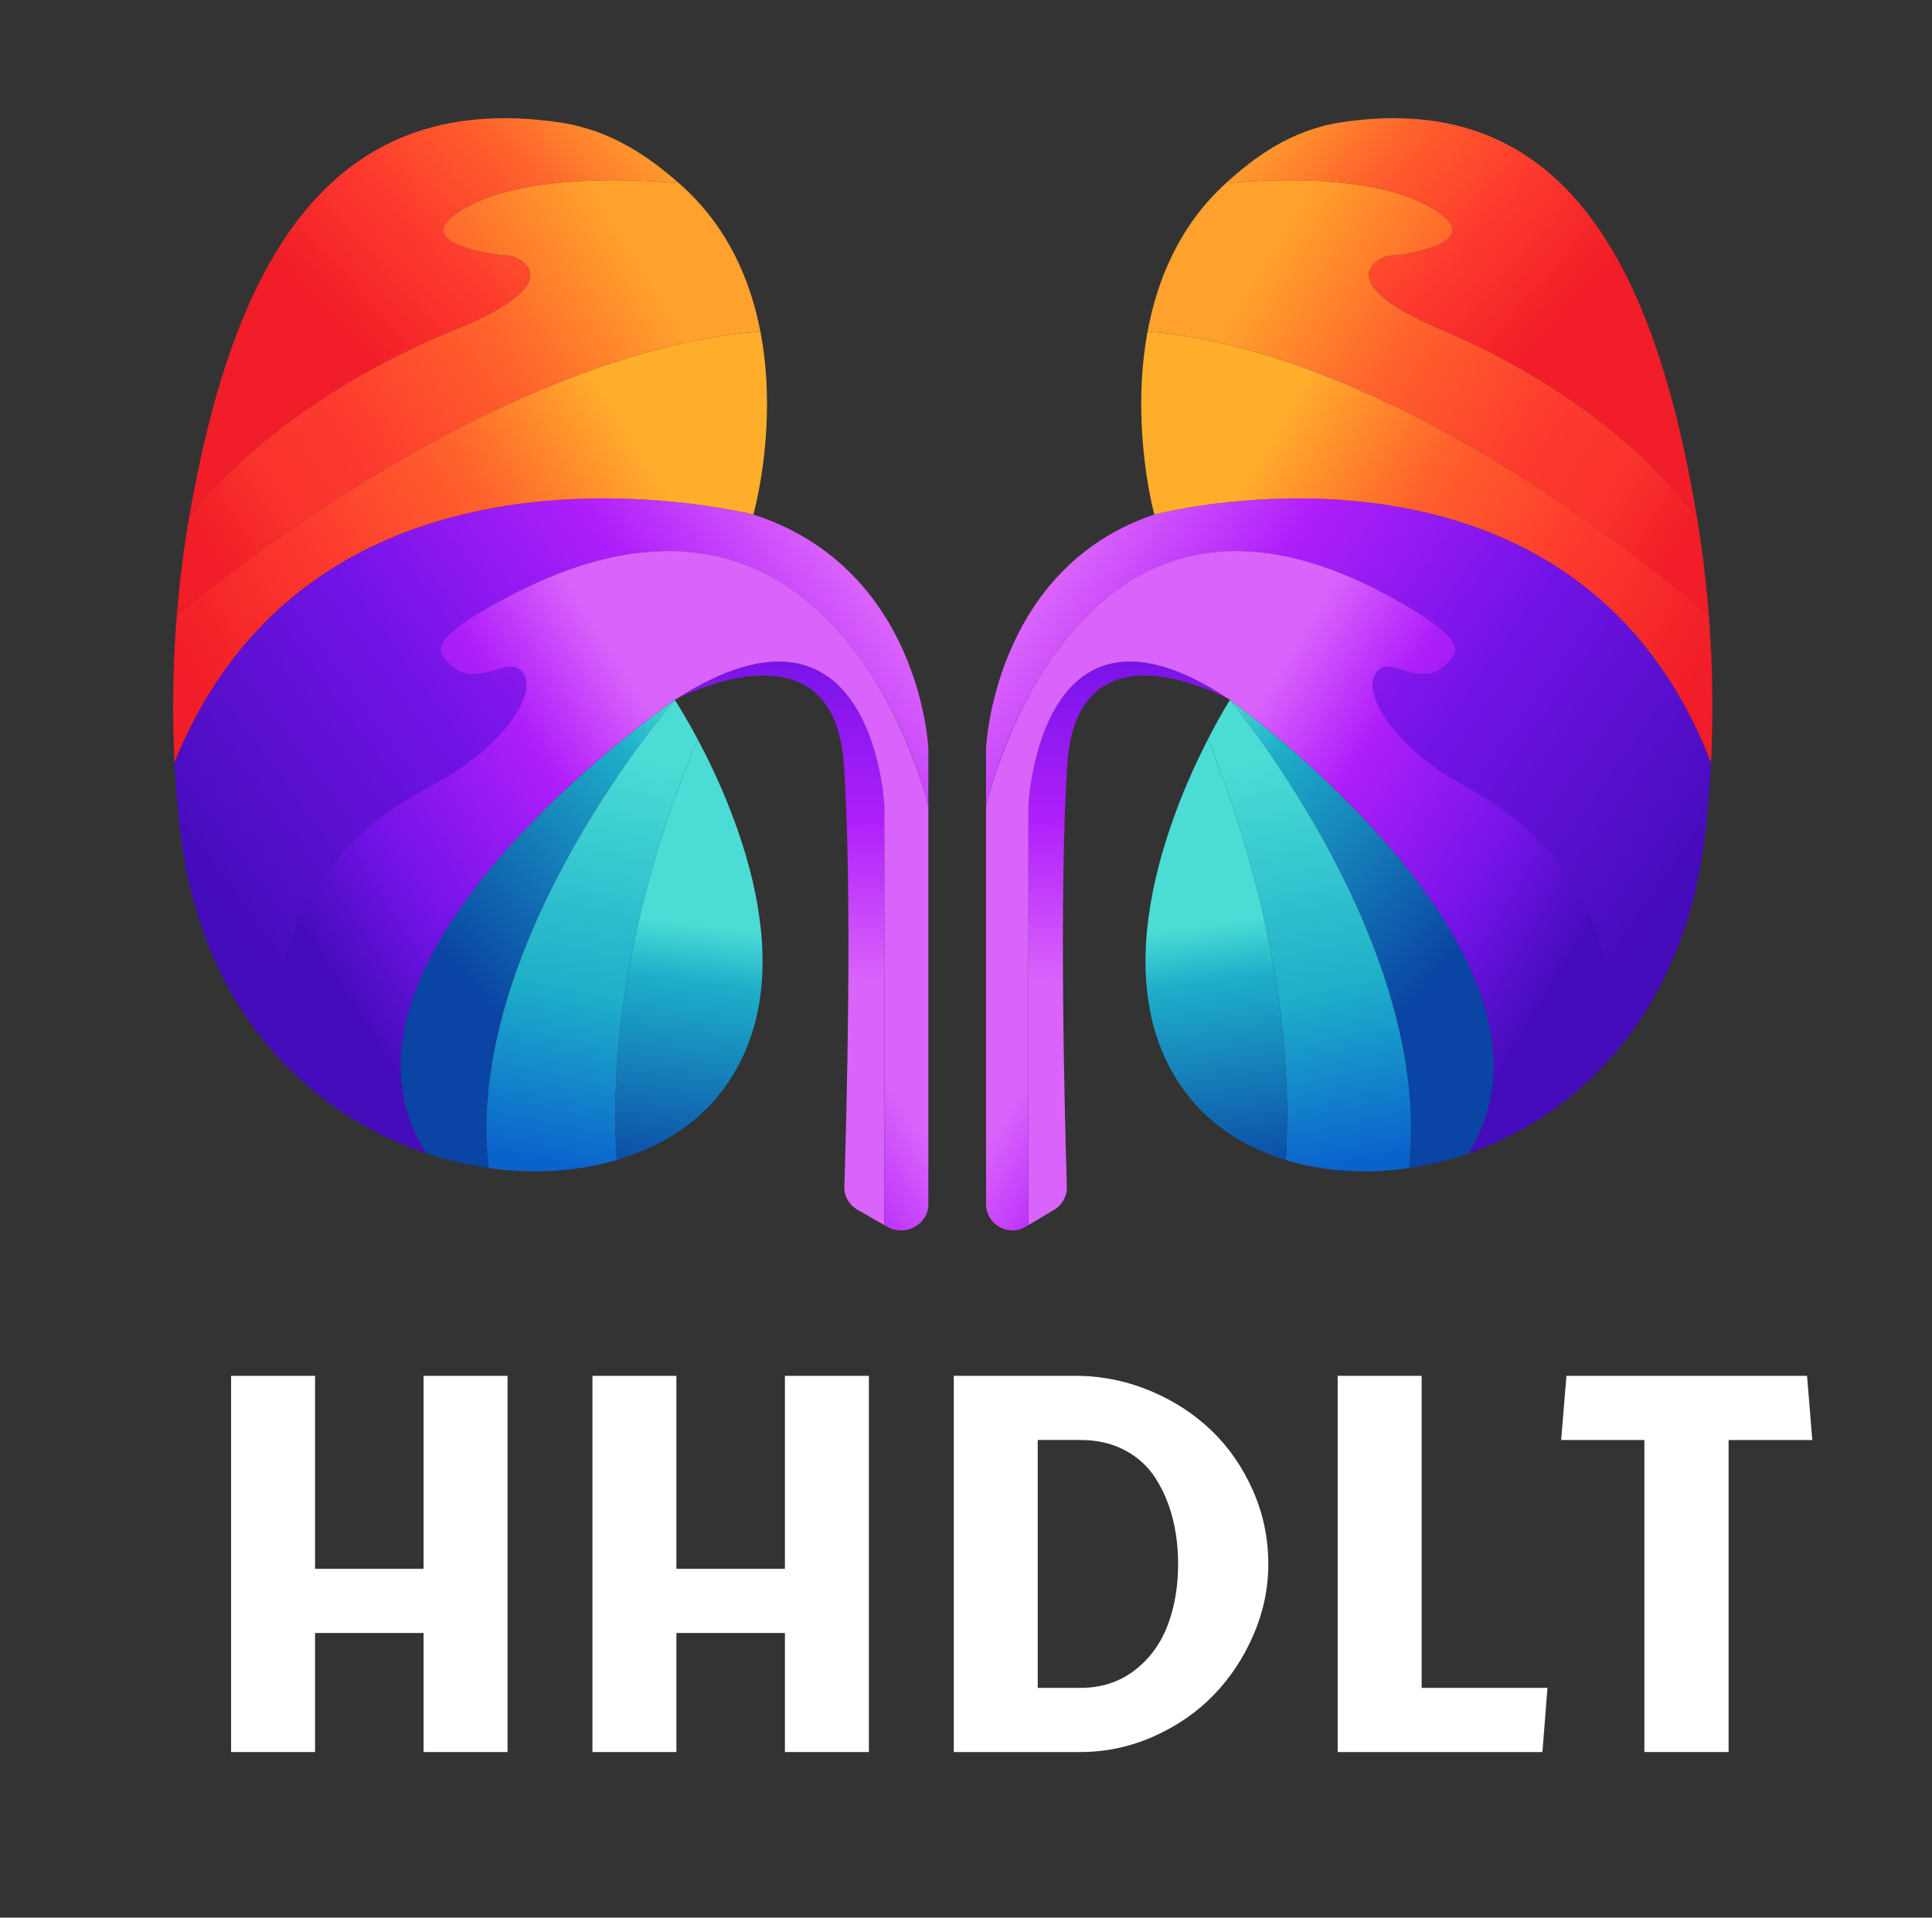
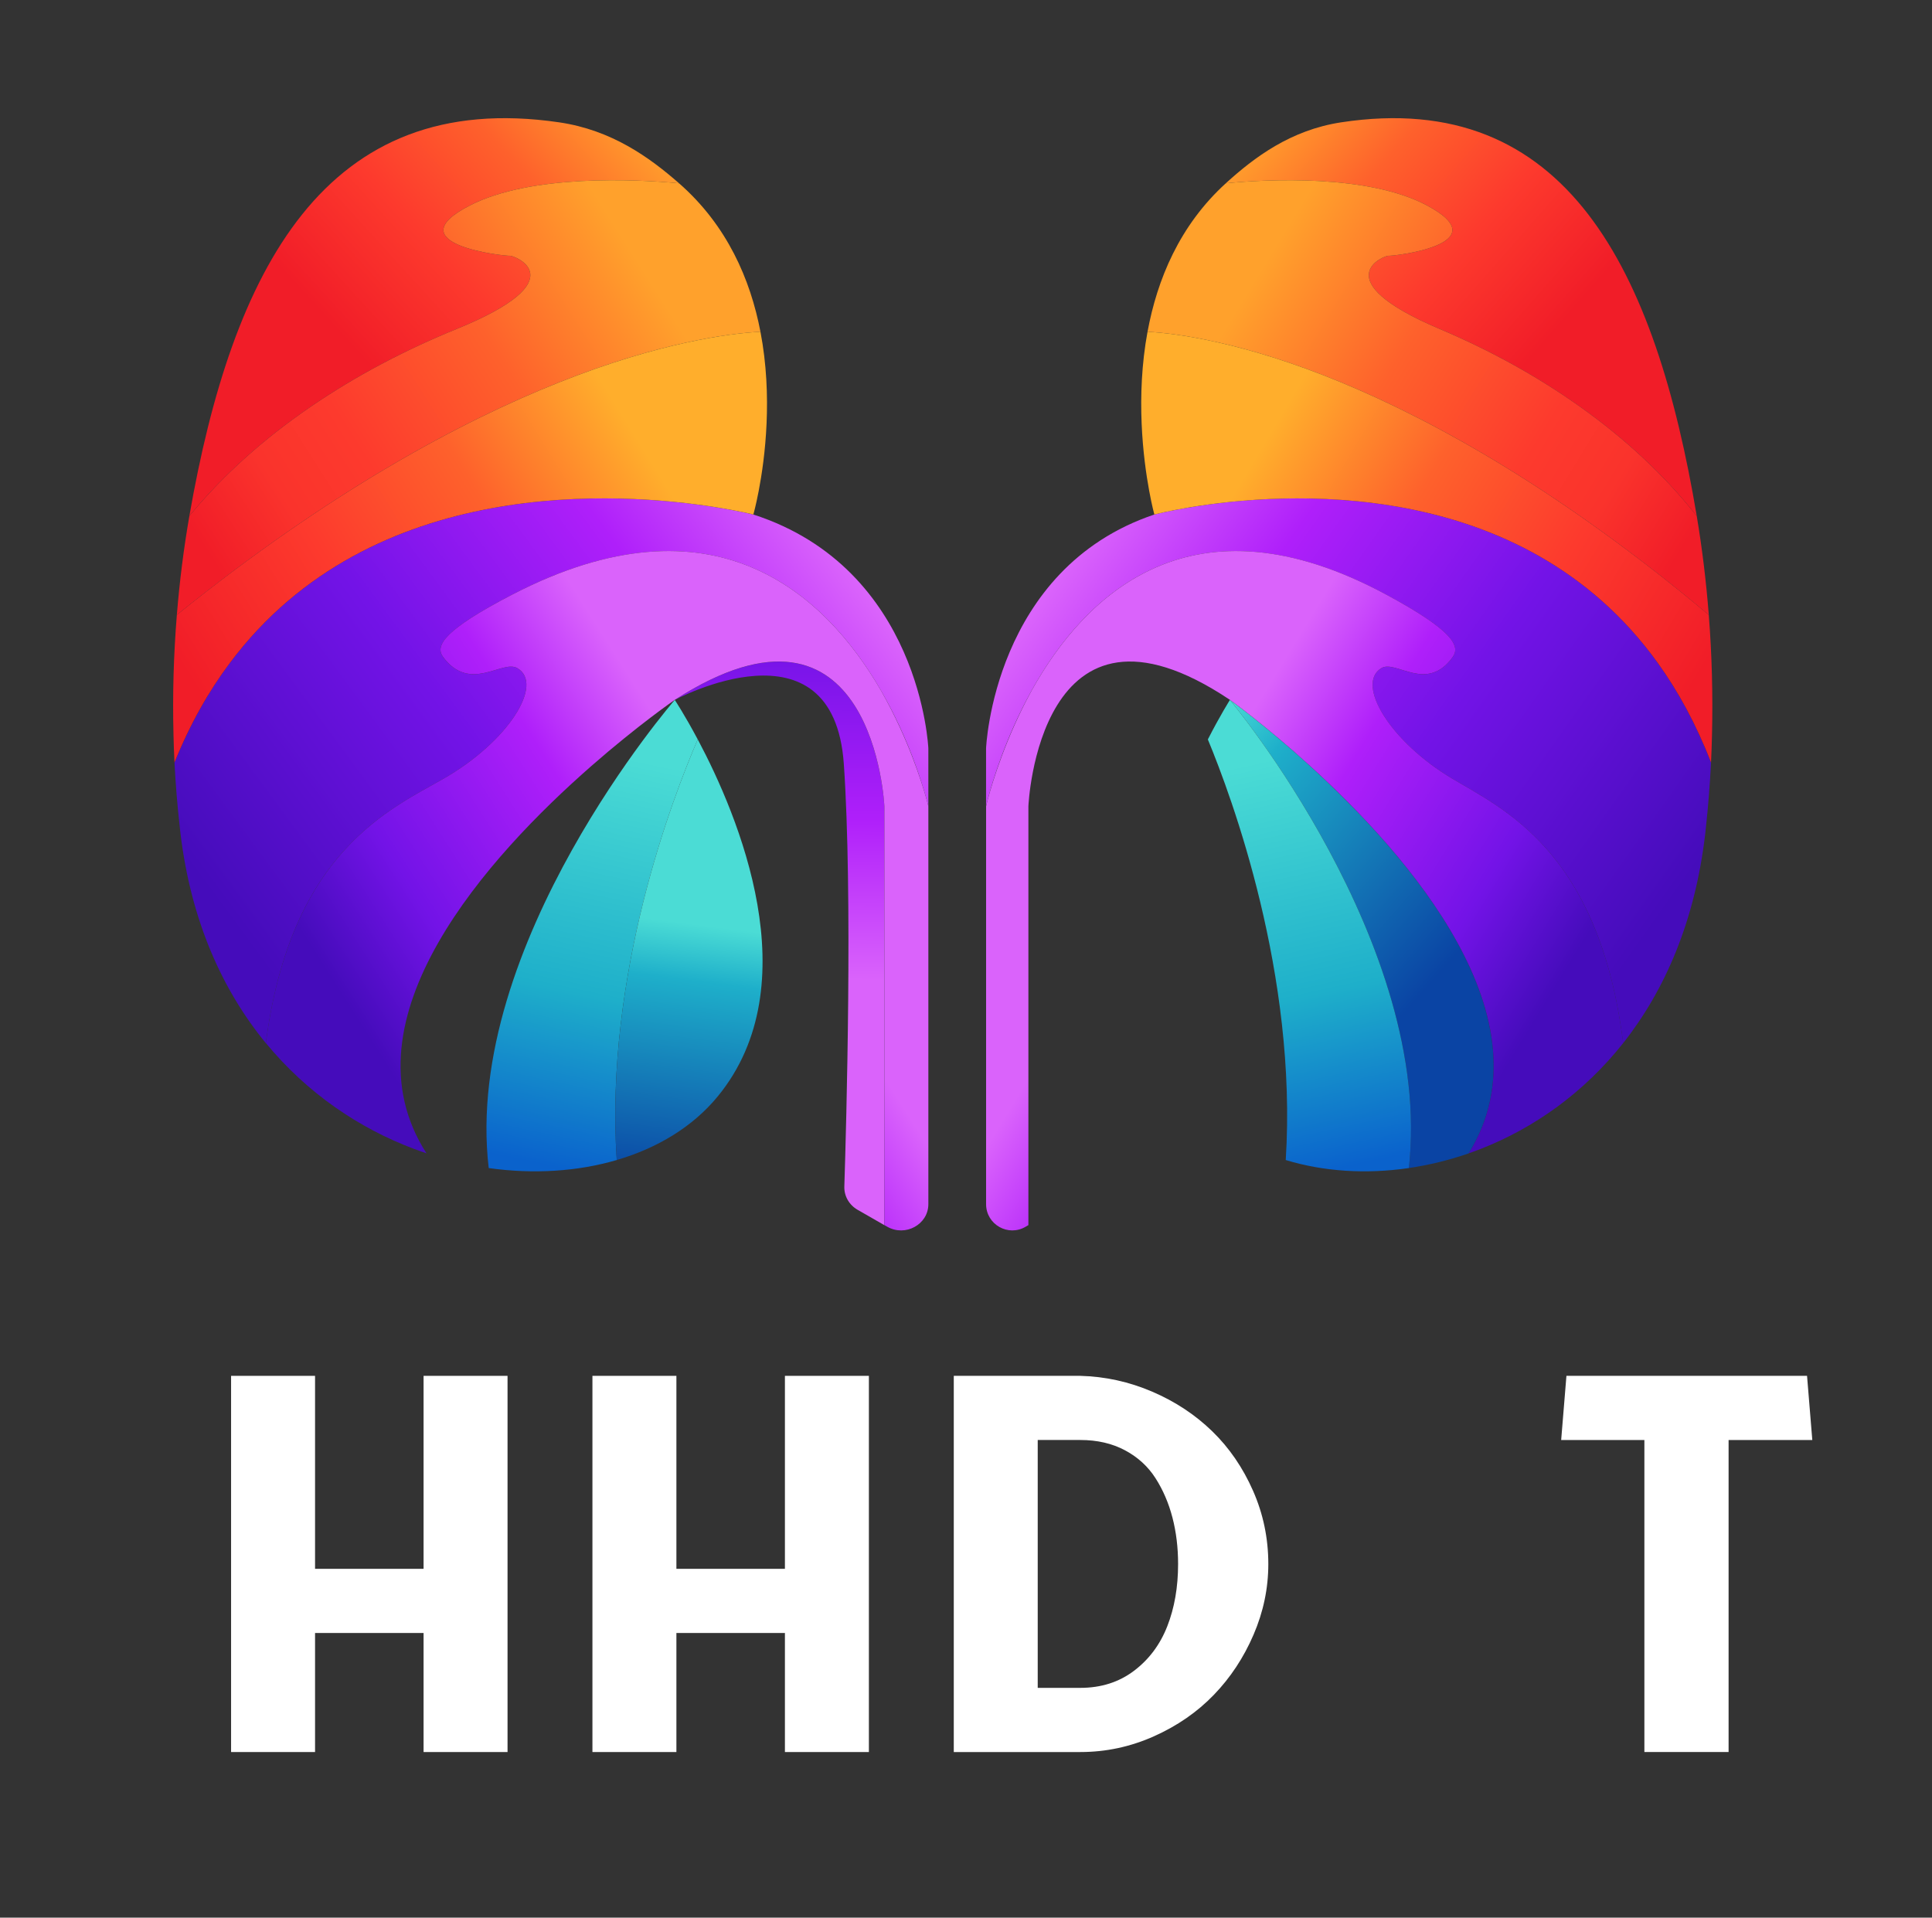
<svg xmlns="http://www.w3.org/2000/svg" version="1.1" id="Layer_1" x="0px" y="0px" width="135.5px" height="134.5px" viewBox="0 0 135.5 134.5" xml:space="preserve">
  <rect x="0" y="0" width="135.5" height="134.5" fill="#333333" stroke="none" />
  <g id="Background_xA0_Image_1_"> </g>
  <g id="Group_1_1_">
    <g id="Vector_Smart_Object_xA0_Image_1_"> </g>
    <g id="Vector_Smart_Object_copy_xA0_Image_1_">
      <g>
        <linearGradient id="SVGID_1_" gradientUnits="userSpaceOnUse" x1="79.228" y1="19.968" x2="78.835" y2="61.059" gradientTransform="matrix(1 0 0 -1 -0.02 89.095)">
          <stop offset="0.011" style="stop-color:#DA63FB" />
          <stop offset="0.286" style="stop-color:#AF1FFA" />
          <stop offset="0.581" style="stop-color:#7313E7" />
          <stop offset="1" style="stop-color:#450CBB" />
        </linearGradient>
-         <path fill="url(#SVGID_1_)" d="M72.124,56.555c0,3.371,0,23.178,0,29.375l1.803-1.076c0.574-0.342,0.916-0.965,0.896-1.633 c-0.132-4.318-0.569-20.576,0.034-29.63c0.7-10.502,11.403-4.5,11.403-4.5C72.821,40.095,72.124,56.555,72.124,56.555z" />
        <linearGradient id="SVGID_2_" gradientUnits="userSpaceOnUse" x1="90.586" y1="82.525" x2="109.285" y2="66.105" gradientTransform="matrix(1 0 0 -1 -0.02 89.095)">
          <stop offset="0" style="stop-color:#FFA12C" />
          <stop offset="0.324" style="stop-color:#FE612C" />
          <stop offset="0.646" style="stop-color:#FD3A2D" />
          <stop offset="1" style="stop-color:#F11D28" />
        </linearGradient>
        <path fill="url(#SVGID_2_)" d="M94.063,8.58c-3.544,0.539-6.092,2.456-8.092,4.276c2.893-0.293,9.986-0.64,14.098,1.547 c5.171,2.75-2.45,3.575-2.686,3.535c-0.236-0.039-4.636,1.65,3.614,5.146c6.838,2.898,13.405,7.283,18.003,13.105 C116.112,18.981,109.895,6.172,94.063,8.58z" />
        <linearGradient id="SVGID_3_" gradientUnits="userSpaceOnUse" x1="88.994" y1="71.064" x2="119.242" y2="52.601" gradientTransform="matrix(1 0 0 -1 -0.02 89.095)">
          <stop offset="0" style="stop-color:#FFA12C" />
          <stop offset="0.324" style="stop-color:#FE612C" />
          <stop offset="0.646" style="stop-color:#FD3A2D" />
          <stop offset="0.817" style="stop-color:#FA332C" />
          <stop offset="1" style="stop-color:#F11D28" />
        </linearGradient>
        <path fill="url(#SVGID_3_)" d="M100.997,23.084c-8.25-3.496-3.85-5.186-3.614-5.146c0.235,0.04,7.856-0.786,2.686-3.535 c-4.112-2.187-11.205-1.84-14.098-1.547c-3.245,2.955-4.813,6.75-5.489,10.413c4.262,0.226,18.748,2.585,39.363,19.858 c-0.183-2.343-0.464-4.667-0.845-6.937C114.402,30.367,107.835,25.983,100.997,23.084z" />
        <linearGradient id="SVGID_4_" gradientUnits="userSpaceOnUse" x1="80.442" y1="34.386" x2="98.762" y2="18.299" gradientTransform="matrix(1 0 0 -1 -0.02 89.095)">
          <stop offset="0.011" style="stop-color:#4BDCD5" />
          <stop offset="0.224" style="stop-color:#1EAFCA" />
          <stop offset="1" style="stop-color:#0A44A4" />
        </linearGradient>
        <path fill="url(#SVGID_4_)" d="M86.264,49.093c-0.001,0-0.003-0.002-0.003-0.002s14.323,17.162,12.548,32.832 c1.398-0.205,2.807-0.546,4.198-1.028C111.464,67.236,86.518,49.273,86.264,49.093z" />
        <linearGradient id="SVGID_5_" gradientUnits="userSpaceOnUse" x1="88.952" y1="36.184" x2="95.237" y2="7.429" gradientTransform="matrix(1 0 0 -1 -0.02 89.095)">
          <stop offset="0.011" style="stop-color:#4BDCD5" />
          <stop offset="0.581" style="stop-color:#1EAFCA" />
          <stop offset="1" style="stop-color:#0A62CC" />
        </linearGradient>
        <path fill="url(#SVGID_5_)" d="M86.261,49.091c0,0,0.002,0.002,0.003,0.002C86.262,49.091,86.261,49.091,86.261,49.091 s-0.666,1.042-1.549,2.771c1.691,4.076,6.288,16.511,5.463,29.5c2.635,0.805,5.609,1.005,8.635,0.563 C100.584,66.253,86.261,49.091,86.261,49.091z" />
        <linearGradient id="SVGID_6_" gradientUnits="userSpaceOnUse" x1="84.405" y1="24.399" x2="86.865" y2="5.952" gradientTransform="matrix(1 0 0 -1 -0.02 89.095)">
          <stop offset="0.011" style="stop-color:#4BDCD5" />
          <stop offset="0.224" style="stop-color:#1EAFCA" />
          <stop offset="1" style="stop-color:#0A44A4" />
        </linearGradient>
-         <path fill="url(#SVGID_6_)" d="M84.711,51.859c-2.729,5.33-7.546,17.182-1.352,25.037c1.673,2.123,4.058,3.625,6.814,4.465 C91,68.371,86.403,55.938,84.711,51.859z" />
        <linearGradient id="SVGID_7_" gradientUnits="userSpaceOnUse" x1="75.238" y1="50.836" x2="114.991" y2="22.699" gradientTransform="matrix(1 0 0 -1 -0.02 89.095)">
          <stop offset="0.011" style="stop-color:#DA63FB" />
          <stop offset="0.252" style="stop-color:#AF1FFA" />
          <stop offset="0.581" style="stop-color:#7313E7" />
          <stop offset="1" style="stop-color:#450CBB" />
        </linearGradient>
        <path fill="url(#SVGID_7_)" d="M87.754,35.074c-4.067,0.29-6.795,1.013-6.795,1.013C69.657,39.888,69.157,52.49,69.157,52.49 v4.064c0,0,0-0.003,0.001-0.005c0-0.005,0.002-0.014,0.006-0.024c0.005-0.027,0.015-0.069,0.03-0.129 c0.006-0.022,0.012-0.051,0.02-0.078c0.007-0.03,0.015-0.062,0.023-0.094c0.008-0.035,0.018-0.07,0.028-0.108c0,0,0,0,0-0.002 c0.01-0.036,0.019-0.071,0.03-0.11c0.319-1.209,1.227-4.243,2.985-7.439c0.027-0.053,0.057-0.104,0.086-0.156 c3.739-6.713,11.222-14.035,24.858-6.703c4.603,2.476,5.225,3.583,4.665,4.37c-1.822,2.554-3.986,0.176-5.004,0.786 c-1.841,1.104,0.604,5.156,4.965,7.748c3.598,2.142,10.105,5.063,11.907,17.934c0.014,0.102,0.028,0.203,0.042,0.307 c0.012,0.104,0.026,0.207,0.04,0.313c2.924-3.699,5.056-8.583,5.762-14.734c0.015-0.133,0.027-0.269,0.042-0.4 c0.163-1.495,0.283-3.012,0.358-4.545C113.228,35.999,97.017,34.414,87.754,35.074z" />
        <linearGradient id="SVGID_8_" gradientUnits="userSpaceOnUse" x1="88.413" y1="57.579" x2="118.112" y2="39.901" gradientTransform="matrix(1 0 0 -1 -0.02 89.095)">
          <stop offset="0" style="stop-color:#FFAE2C" />
          <stop offset="0.324" style="stop-color:#FE612C" />
          <stop offset="0.646" style="stop-color:#FD3A2D" />
          <stop offset="1" style="stop-color:#F11D28" />
        </linearGradient>
        <path fill="url(#SVGID_8_)" d="M119.845,43.126C99.229,25.854,84.744,23.494,80.481,23.269c-0.838,4.542-0.303,8.88,0.117,11.16 c0.193,1.045,0.361,1.658,0.361,1.658s0.931-0.247,2.517-0.51c6.356-1.054,23.229-2.369,32.787,10.913 c1.43,1.986,2.697,4.3,3.74,6.99c0.032-0.656,0.053-1.314,0.068-1.976C120.139,48.723,120.062,45.911,119.845,43.126z" />
        <linearGradient id="SVGID_9_" gradientUnits="userSpaceOnUse" x1="80.251" y1="27.35" x2="104.609" y2="12.458" gradientTransform="matrix(1 0 0 -1 -0.02 89.095)">
          <stop offset="0.011" style="stop-color:#DA63FB" />
          <stop offset="0.286" style="stop-color:#AF1FFA" />
          <stop offset="0.72" style="stop-color:#7313E7" />
          <stop offset="1" style="stop-color:#450CBB" />
        </linearGradient>
        <path fill="url(#SVGID_9_)" d="M113.801,72.85c-0.014-0.104-0.028-0.207-0.042-0.308c-1.802-12.87-8.31-15.792-11.907-17.933 c-4.361-2.594-6.806-6.646-4.965-7.75c1.018-0.609,3.182,1.769,5.004-0.785c0.56-0.786-0.063-1.894-4.665-4.37 c-13.636-7.333-21.119-0.01-24.858,6.703c-0.03,0.052-0.059,0.104-0.086,0.157c-1.741,3.205-2.659,6.23-2.985,7.438 c-0.011,0.039-0.02,0.074-0.03,0.11c0,0.002,0,0.002,0,0.002c-0.009,0.037-0.019,0.074-0.028,0.107 c-0.008,0.033-0.016,0.063-0.023,0.094c-0.008,0.029-0.014,0.057-0.02,0.078c-0.015,0.061-0.025,0.103-0.03,0.129 c-0.004,0.013-0.006,0.021-0.006,0.025c-0.001,0.002-0.001,0.004-0.001,0.004v27.906c0,1.428,1.555,2.311,2.781,1.579l0.186-0.11 c0-6.197,0-26.004,0-29.375c0,0,0.697-16.46,14.137-7.464c0,0,2.479,1.774,5.62,4.634c6.887,6.268,16.963,17.744,11.126,27.17 c0.291-0.103,0.582-0.209,0.872-0.322c3.676-1.443,7.177-3.891,9.962-7.411C113.827,73.057,113.813,72.951,113.801,72.85z" />
      </g>
      <g>
        <linearGradient id="SVGID_10_" gradientUnits="userSpaceOnUse" x1="-219.082" y1="19.968" x2="-219.474" y2="61.056" gradientTransform="matrix(-1.04 0 0 -1 -173.143 89.095)">
          <stop offset="0.011" style="stop-color:#DA63FB" />
          <stop offset="0.286" style="stop-color:#AF1FFA" />
          <stop offset="0.581" style="stop-color:#7313E7" />
          <stop offset="1" style="stop-color:#450CBB" />
        </linearGradient>
        <path fill="url(#SVGID_10_)" d="M62.024,56.555c0,3.371,0,23.178,0,29.375l-1.875-1.076c-0.596-0.342-0.953-0.965-0.932-1.633 c0.138-4.318,0.593-20.576-0.035-29.63c-0.727-10.502-11.857-4.5-11.857-4.5C61.299,40.095,62.024,56.555,62.024,56.555z" />
        <linearGradient id="SVGID_11_" gradientUnits="userSpaceOnUse" x1="-207.727" y1="82.526" x2="-189.028" y2="66.106" gradientTransform="matrix(-1.04 0 0 -1 -173.143 89.095)">
          <stop offset="0" style="stop-color:#FFA12C" />
          <stop offset="0.324" style="stop-color:#FE612C" />
          <stop offset="0.646" style="stop-color:#FD3A2D" />
          <stop offset="1" style="stop-color:#F11D28" />
        </linearGradient>
        <path fill="url(#SVGID_11_)" d="M39.212,8.58c3.685,0.539,6.334,2.456,8.414,4.276c-3.008-0.293-10.384-0.64-14.659,1.547 c-5.377,2.75,2.548,3.575,2.792,3.535c0.246-0.039,4.82,1.65-3.758,5.146c-7.11,2.898-13.939,7.283-18.72,13.105 C16.284,18.981,22.75,6.172,39.212,8.58z" />
        <linearGradient id="SVGID_12_" gradientUnits="userSpaceOnUse" x1="-209.318" y1="71.065" x2="-179.07" y2="52.602" gradientTransform="matrix(-1.04 0 0 -1 -173.143 89.095)">
          <stop offset="0" style="stop-color:#FFA12C" />
          <stop offset="0.324" style="stop-color:#FE612C" />
          <stop offset="0.646" style="stop-color:#FD3A2D" />
          <stop offset="0.817" style="stop-color:#FA332C" />
          <stop offset="1" style="stop-color:#F11D28" />
        </linearGradient>
        <path fill="url(#SVGID_12_)" d="M32.001,23.084c8.579-3.496,4.004-5.186,3.758-5.146c-0.245,0.04-8.169-0.786-2.792-3.535 c4.275-2.187,11.651-1.84,14.659-1.547c3.375,2.955,5.005,6.75,5.708,10.413c-4.433,0.226-19.495,2.585-40.931,19.858 c0.19-2.343,0.482-4.667,0.878-6.937C18.062,30.367,24.891,25.983,32.001,23.084z" />
        <linearGradient id="SVGID_13_" gradientUnits="userSpaceOnUse" x1="-217.871" y1="34.388" x2="-199.551" y2="18.3" gradientTransform="matrix(-1.04 0 0 -1 -173.143 89.095)">
          <stop offset="0.011" style="stop-color:#4BDCD5" />
          <stop offset="0.224" style="stop-color:#1EAFCA" />
          <stop offset="1" style="stop-color:#0A44A4" />
        </linearGradient>
-         <path fill="url(#SVGID_13_)" d="M47.321,49.093l0.003-0.002c0,0-14.894,17.162-13.048,32.832 c-1.454-0.205-2.919-0.546-4.366-1.028C21.118,67.236,47.058,49.273,47.321,49.093z" />
        <linearGradient id="SVGID_14_" gradientUnits="userSpaceOnUse" x1="-209.36" y1="36.184" x2="-203.075" y2="7.429" gradientTransform="matrix(-1.04 0 0 -1 -173.143 89.095)">
          <stop offset="0.011" style="stop-color:#4BDCD5" />
          <stop offset="0.581" style="stop-color:#1EAFCA" />
          <stop offset="1" style="stop-color:#0A62CC" />
        </linearGradient>
        <path fill="url(#SVGID_14_)" d="M47.325,49.091l-0.003,0.002C47.323,49.091,47.325,49.091,47.325,49.091s0.691,1.042,1.611,2.771 c-1.759,4.076-6.54,16.511-5.681,29.5c-2.74,0.805-5.833,1.005-8.979,0.563C32.431,66.253,47.325,49.091,47.325,49.091z" />
        <linearGradient id="SVGID_15_" gradientUnits="userSpaceOnUse" x1="-213.903" y1="24.401" x2="-211.444" y2="5.955" gradientTransform="matrix(-1.04 0 0 -1 -173.143 89.095)">
          <stop offset="0.011" style="stop-color:#4BDCD5" />
          <stop offset="0.224" style="stop-color:#1EAFCA" />
          <stop offset="1" style="stop-color:#0A44A4" />
        </linearGradient>
        <path fill="url(#SVGID_15_)" d="M48.936,51.859c2.837,5.33,7.847,17.182,1.405,25.037c-1.74,2.123-4.22,3.625-7.086,4.465 C42.396,68.371,47.177,55.938,48.936,51.859z" />
        <linearGradient id="SVGID_16_" gradientUnits="userSpaceOnUse" x1="-223.074" y1="50.837" x2="-183.32" y2="22.699" gradientTransform="matrix(-1.04 0 0 -1 -173.143 89.095)">
          <stop offset="0.011" style="stop-color:#DA63FB" />
          <stop offset="0.252" style="stop-color:#AF1FFA" />
          <stop offset="0.581" style="stop-color:#7313E7" />
          <stop offset="1" style="stop-color:#450CBB" />
        </linearGradient>
        <path fill="url(#SVGID_16_)" d="M45.772,35.074c4.228,0.29,7.065,1.013,7.065,1.013C64.589,39.888,65.109,52.49,65.109,52.49 v4.064c0,0,0-0.003-0.001-0.005c0-0.005-0.003-0.014-0.007-0.024c-0.005-0.027-0.016-0.069-0.031-0.129 c-0.006-0.022-0.012-0.051-0.021-0.078c-0.007-0.03-0.015-0.062-0.024-0.094c-0.008-0.035-0.019-0.07-0.029-0.108 c0,0,0,0,0-0.002c-0.01-0.036-0.02-0.071-0.031-0.11c-0.333-1.209-1.276-4.243-3.104-7.439c-0.028-0.053-0.059-0.104-0.089-0.156 c-3.889-6.713-11.67-14.035-25.849-6.703c-4.786,2.476-5.433,3.583-4.851,4.37c1.895,2.554,4.145,0.176,5.203,0.786 c1.914,1.104-0.628,5.156-5.163,7.748c-3.741,2.142-10.508,5.063-12.382,17.934c-0.014,0.102-0.029,0.203-0.043,0.307 c-0.012,0.104-0.027,0.207-0.042,0.313c-3.041-3.699-5.257-8.583-5.991-14.734c-0.015-0.133-0.029-0.269-0.044-0.4 c-0.169-1.495-0.294-3.012-0.373-4.545C19.284,35.999,36.14,34.414,45.772,35.074z" />
        <linearGradient id="SVGID_17_" gradientUnits="userSpaceOnUse" x1="-209.9" y1="57.581" x2="-180.202" y2="39.903" gradientTransform="matrix(-1.04 0 0 -1 -173.143 89.095)">
          <stop offset="0" style="stop-color:#FFAE2C" />
          <stop offset="0.324" style="stop-color:#FE612C" />
          <stop offset="0.646" style="stop-color:#FD3A2D" />
          <stop offset="1" style="stop-color:#F11D28" />
        </linearGradient>
        <path fill="url(#SVGID_17_)" d="M12.403,43.126C33.84,25.854,48.902,23.494,53.334,23.268c0.871,4.542,0.315,8.88-0.122,11.16 c-0.2,1.045-0.375,1.658-0.375,1.658s-0.969-0.247-2.618-0.51c-6.609-1.054-24.154-2.369-34.092,10.913 c-1.487,1.985-2.805,4.3-3.889,6.989c-0.034-0.655-0.055-1.313-0.071-1.975C12.097,48.723,12.177,45.911,12.403,43.126z" />
        <linearGradient id="SVGID_18_" gradientUnits="userSpaceOnUse" x1="-218.062" y1="27.351" x2="-193.703" y2="12.459" gradientTransform="matrix(-1.04 0 0 -1 -173.143 89.095)">
          <stop offset="0.011" style="stop-color:#DA63FB" />
          <stop offset="0.286" style="stop-color:#AF1FFA" />
          <stop offset="0.72" style="stop-color:#7313E7" />
          <stop offset="1" style="stop-color:#450CBB" />
        </linearGradient>
        <path fill="url(#SVGID_18_)" d="M18.688,72.85c0.014-0.104,0.029-0.207,0.043-0.308c1.874-12.87,8.641-15.792,12.382-17.933 c4.535-2.594,7.077-6.646,5.163-7.75c-1.058-0.609-3.309,1.769-5.203-0.785c-0.582-0.786,0.065-1.894,4.851-4.37 c14.179-7.333,21.959-0.01,25.849,6.703c0.03,0.052,0.061,0.104,0.089,0.157c1.81,3.205,2.765,6.23,3.104,7.438 c0.011,0.039,0.021,0.074,0.031,0.11c0,0.002,0,0.002,0,0.002c0.01,0.037,0.019,0.074,0.029,0.107 c0.009,0.033,0.017,0.063,0.024,0.094c0.009,0.029,0.015,0.057,0.021,0.078c0.016,0.061,0.026,0.103,0.031,0.129 c0.004,0.013,0.007,0.021,0.007,0.025c0.001,0.002,0.001,0.004,0.001,0.004v27.906c0,1.428-1.617,2.311-2.891,1.579l-0.194-0.11 c0-6.197,0-26.004,0-29.375c0,0-0.725-16.46-14.7-7.464c0,0-2.578,1.774-5.844,4.634c-7.161,6.268-17.639,17.744-11.569,27.17 c-0.302-0.103-0.605-0.209-0.907-0.322c-3.822-1.443-7.462-3.891-10.358-7.411C18.66,73.057,18.675,72.951,18.688,72.85z" />
      </g>
    </g>
  </g>
  <g>
    <path fill="#FFFFFF" d="M29.707,110.034V96.499h5.889v26.385h-5.889v-8.35h-7.611v8.35h-5.889V96.499h5.889v13.535H29.707z" />
    <path fill="#FFFFFF" d="M55.05,110.034V96.499h5.889v26.385H55.05v-8.35h-7.611v8.35H41.55V96.499h5.889v13.535H55.05z" />
    <path fill="#FFFFFF" d="M66.893,96.499h8.877c1.746,0.047,3.425,0.416,5.036,1.107s3.015,1.617,4.21,2.777s2.15,2.552,2.865,4.175 s1.072,3.337,1.072,5.142c0,1.699-0.346,3.352-1.037,4.957s-1.62,3.012-2.786,4.219s-2.569,2.177-4.21,2.909 s-3.357,1.099-5.15,1.099h-8.877V96.499z M82.625,109.7c0-1.16-0.132-2.247-0.396-3.261s-0.659-1.934-1.187-2.76 s-1.242-1.479-2.145-1.96s-1.945-0.721-3.129-0.721h-2.988v17.385h2.988c1.453,0,2.707-0.398,3.762-1.195s1.834-1.84,2.338-3.129 S82.625,111.317,82.625,109.7z" />
-     <path fill="#FFFFFF" d="M99.706,96.499v21.885h8.824l-0.352,4.5H93.817V96.499H99.706z" />
    <path fill="#FFFFFF" d="M127.105,100.999h-5.871v21.885h-5.906v-21.885h-5.836l0.369-4.5h16.875L127.105,100.999z" />
  </g>
</svg>